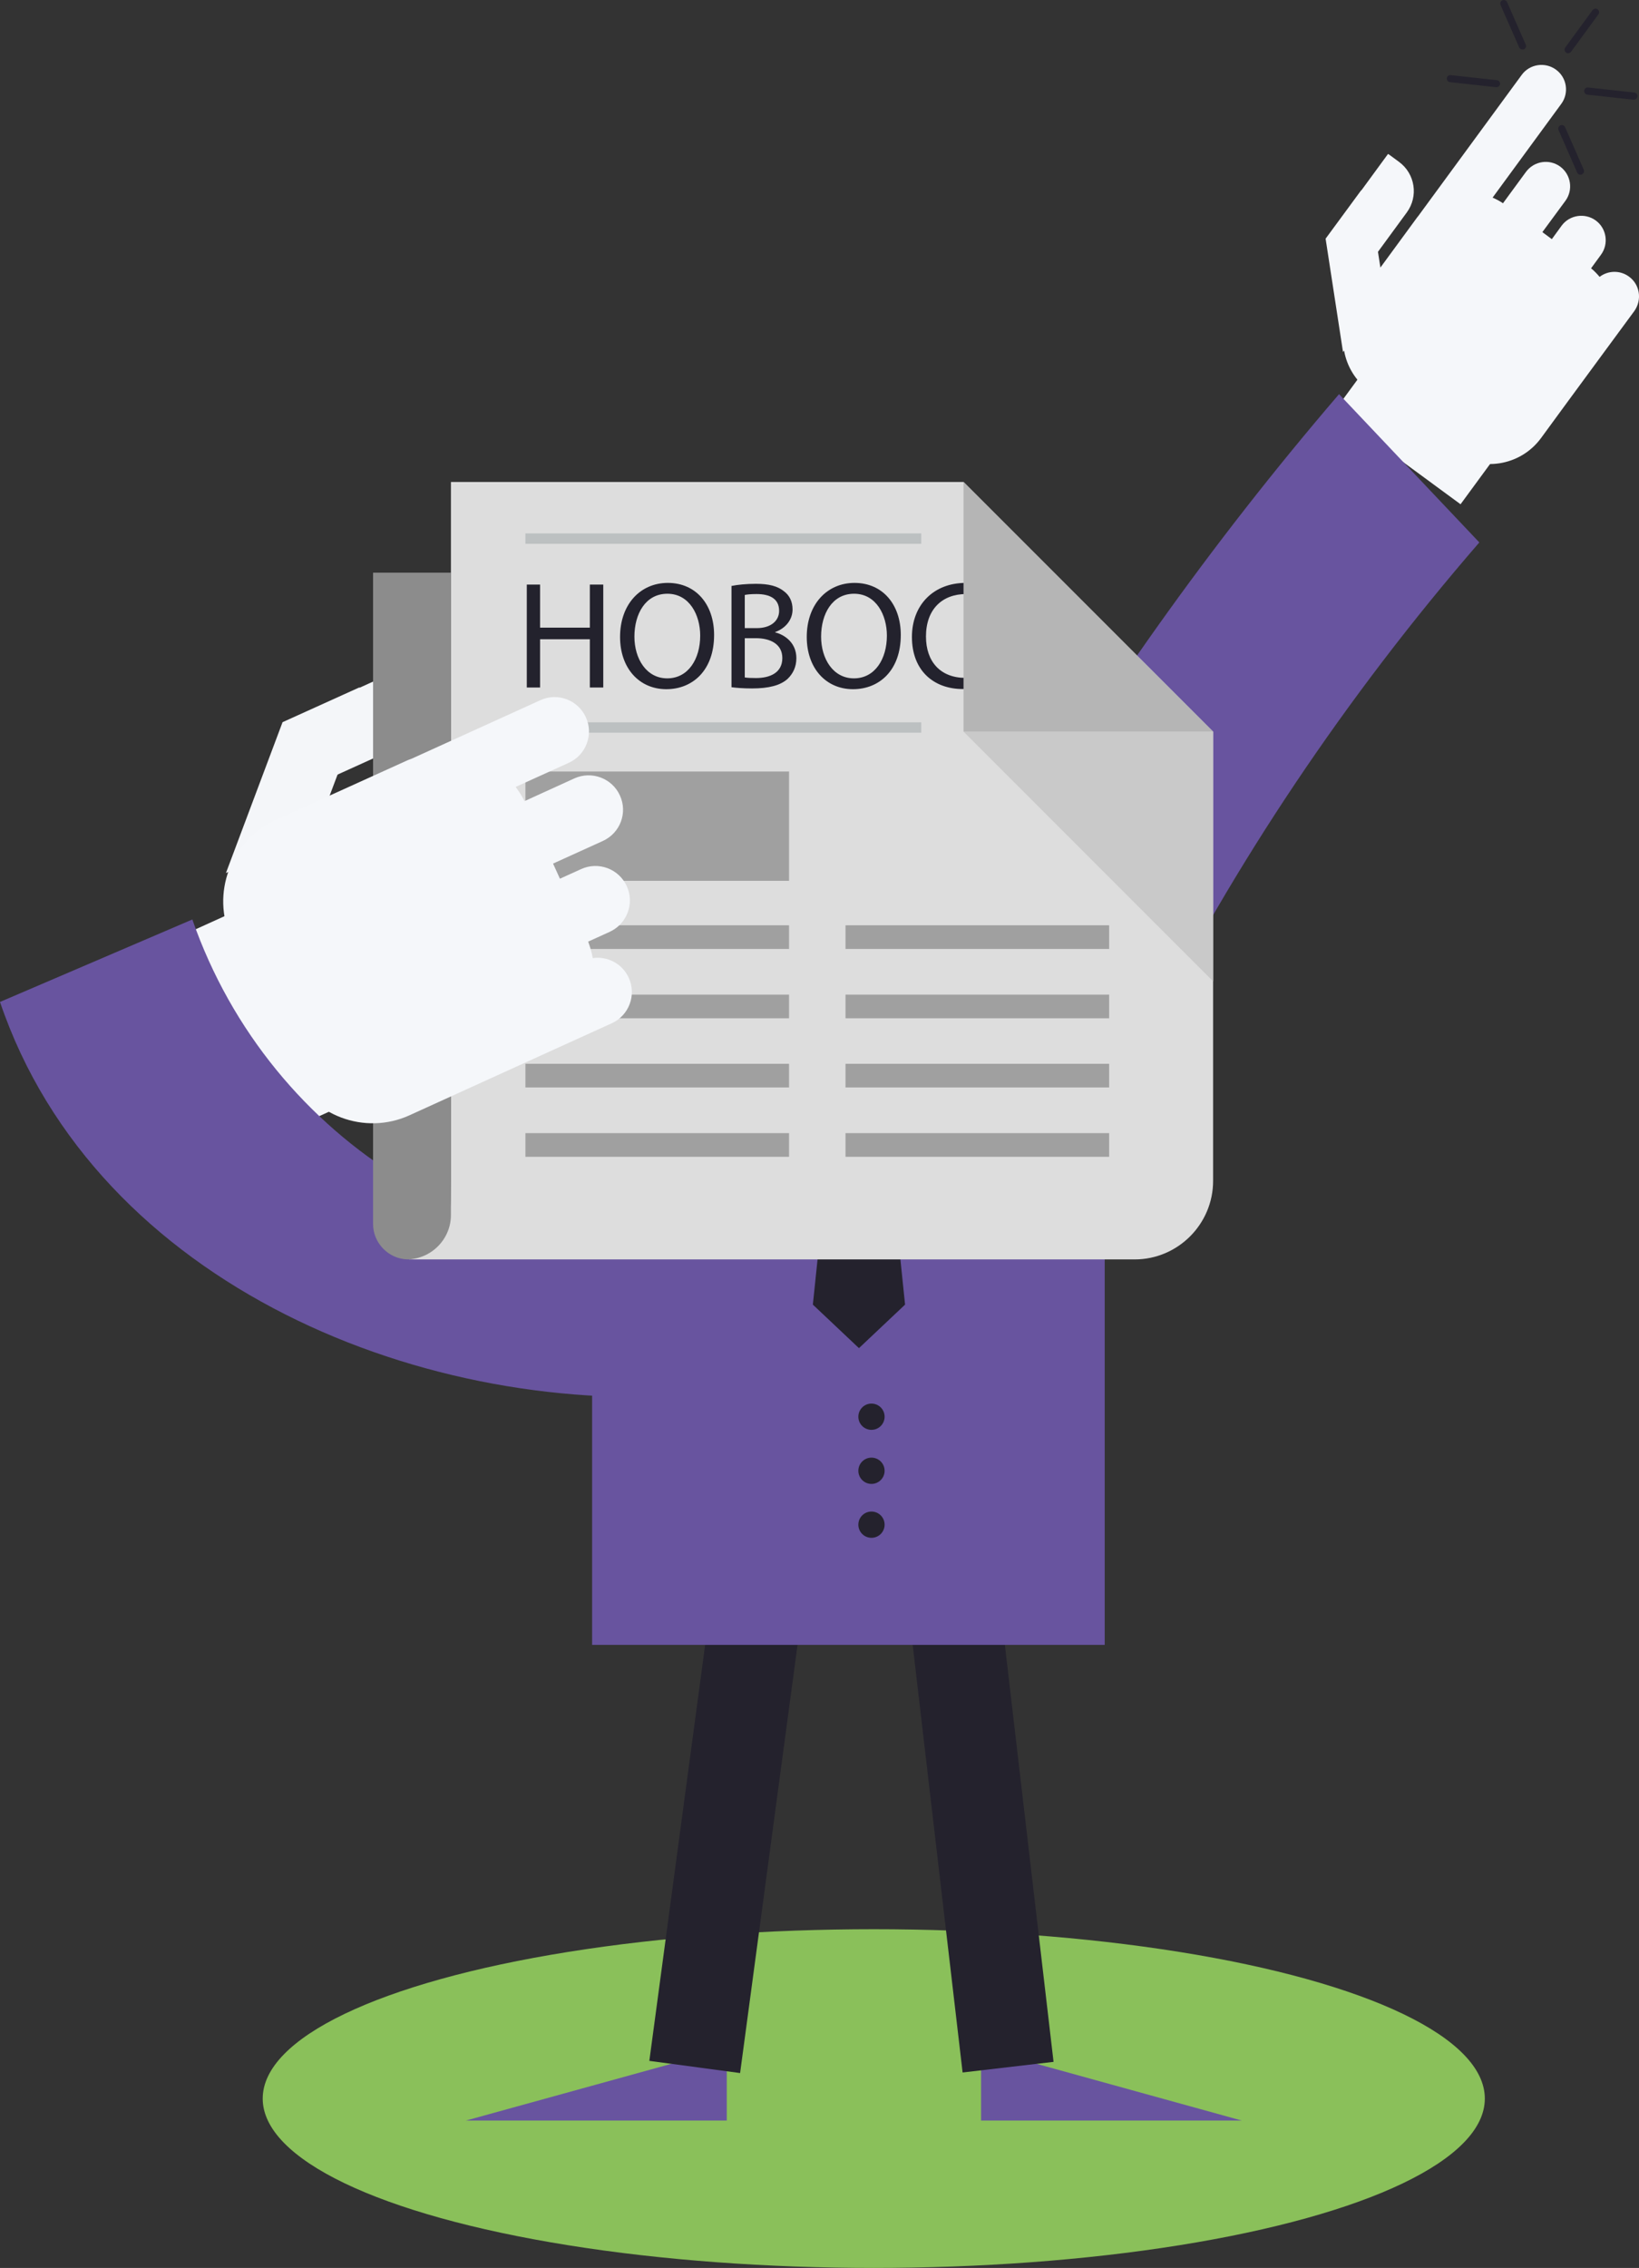
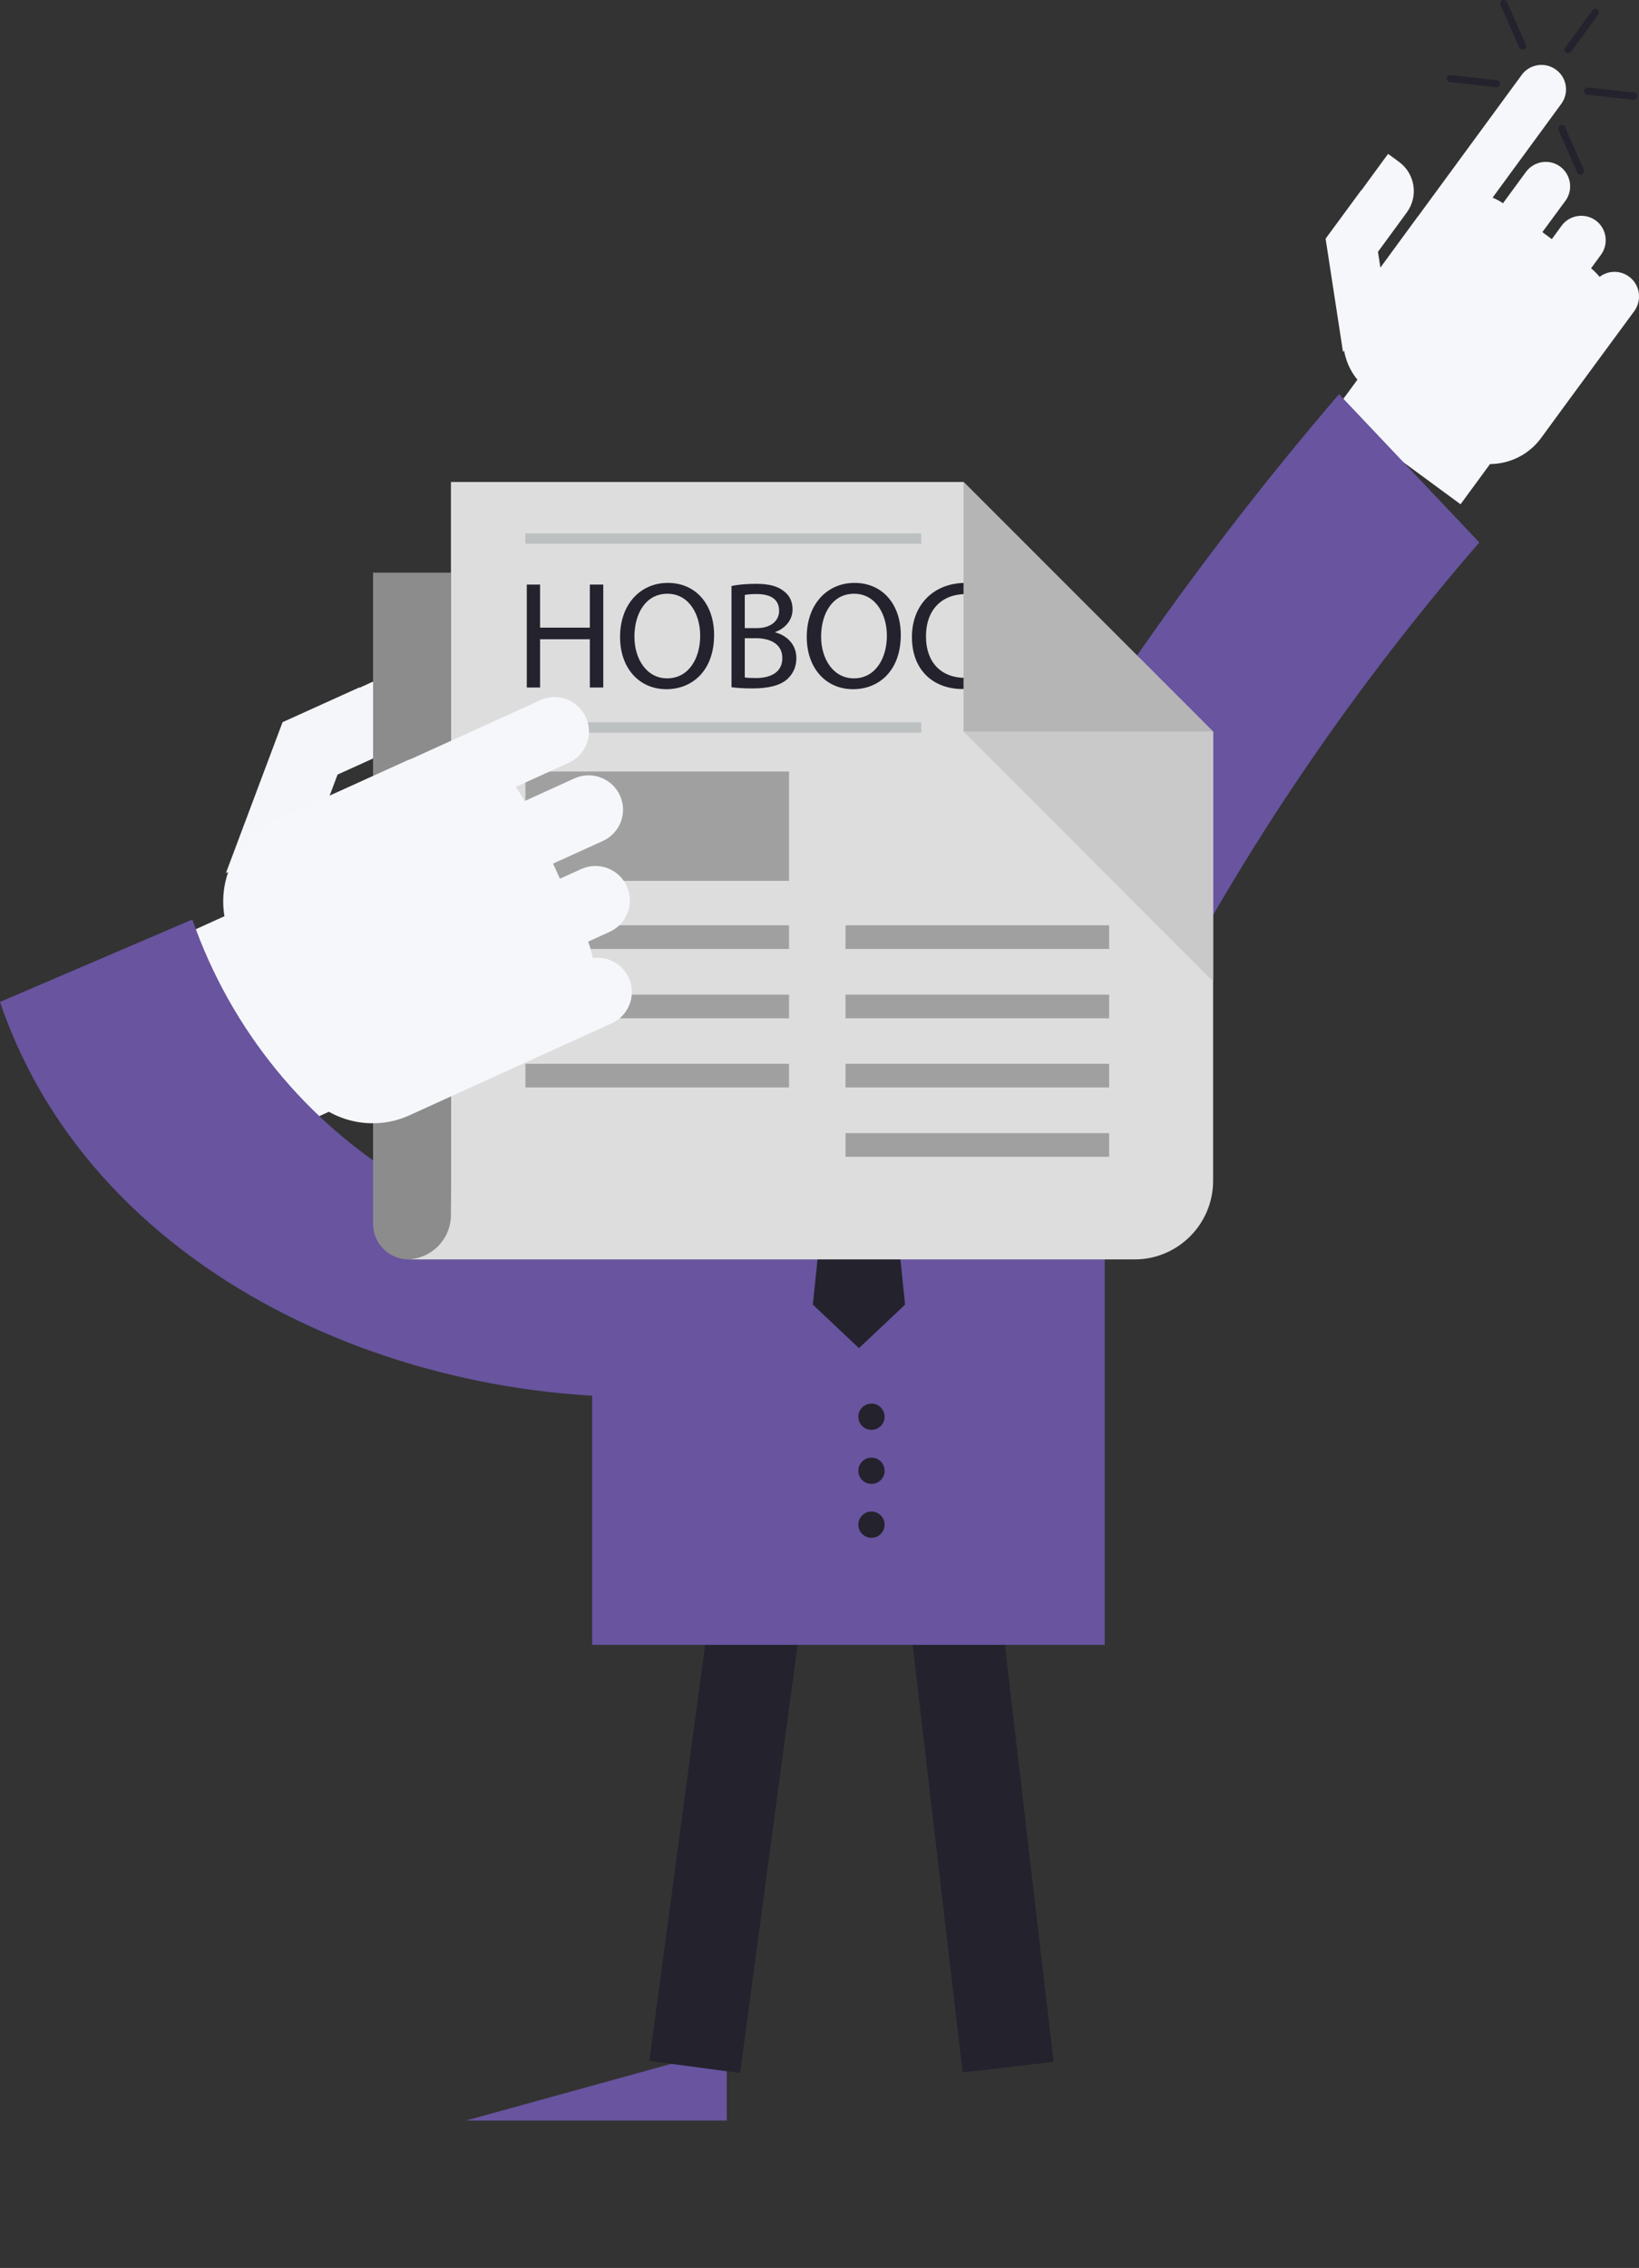
<svg xmlns="http://www.w3.org/2000/svg" version="1.1" id="_x31_" x="0px" y="0px" viewBox="0 0 107.37 148.51" enable-background="new 0 0 107.37 148.51" xml:space="preserve">
  <rect x="0" y="0" width="107.37" height="148.51" fill="#333333" stroke="none" />
  <path fill-rule="evenodd" clip-rule="evenodd" fill="#24222D" d="M102.73,3.49c-0.05,0-0.1-0.01-0.14-0.05  c-0.1-0.08-0.13-0.22-0.05-0.33l1.79-2.45c0.08-0.1,0.22-0.13,0.33-0.05c0.1,0.08,0.13,0.22,0.05,0.33l-1.79,2.45  C102.87,3.45,102.8,3.49,102.73,3.49z" />
  <path fill-rule="evenodd" clip-rule="evenodd" fill="#24222D" d="M99.73,3.24c-0.09,0-0.17-0.05-0.21-0.14L98.3,0.33  c-0.05-0.12,0-0.26,0.12-0.31c0.12-0.05,0.25,0,0.31,0.12l1.22,2.78c0.05,0.12,0,0.26-0.12,0.31C99.8,3.24,99.77,3.24,99.73,3.24z" />
  <path fill-rule="evenodd" clip-rule="evenodd" fill="#24222D" d="M98.03,5.71c-0.01,0-0.02,0-0.02,0l-3.02-0.33  c-0.13-0.01-0.22-0.13-0.21-0.26C94.8,5,94.89,4.9,95.04,4.92l3.02,0.33c0.13,0.01,0.22,0.13,0.21,0.26  C98.25,5.62,98.15,5.71,98.03,5.71z" />
-   <path fill-rule="evenodd" clip-rule="evenodd" fill="#A8DAE9" d="M97.52,10.87c-0.05,0-0.1-0.02-0.14-0.04  c-0.1-0.08-0.13-0.22-0.05-0.33l1.79-2.45c0.08-0.1,0.23-0.13,0.33-0.05c0.1,0.08,0.13,0.22,0.05,0.33l-1.8,2.45  C97.66,10.84,97.59,10.87,97.52,10.87z" />
  <path fill-rule="evenodd" clip-rule="evenodd" fill="#24222D" d="M103.53,11.44c-0.09,0-0.17-0.05-0.21-0.14l-1.22-2.78  c-0.05-0.12,0-0.26,0.12-0.31c0.12-0.05,0.25,0,0.31,0.12l1.22,2.78c0.05,0.12,0,0.26-0.12,0.31  C103.59,11.44,103.56,11.44,103.53,11.44z" />
  <path fill-rule="evenodd" clip-rule="evenodd" fill="#24222D" d="M107.03,6.53c-0.01,0-0.02,0-0.02,0l-3.02-0.33  c-0.13-0.01-0.22-0.13-0.21-0.26c0.01-0.13,0.12-0.23,0.26-0.21l3.02,0.33c0.13,0.01,0.22,0.13,0.21,0.26  C107.25,6.44,107.14,6.53,107.03,6.53z" />
  <path fill-rule="evenodd" clip-rule="evenodd" fill="#F5F7FA" d="M95.68,33.02l5.32-7.25c0.54-0.74-0.05-2.08-1.31-3.01l-3.71-2.72  c-1.26-0.93-2.72-1.08-3.26-0.35l-5.32,7.25L95.68,33.02z" />
  <path fill-rule="evenodd" clip-rule="evenodd" fill="#F5F7FA" d="M106.71,18.11c-0.59-0.43-1.37-0.4-1.92,0.02  c-0.17-0.2-0.35-0.39-0.56-0.56l0.65-0.89c0.52-0.71,0.37-1.72-0.34-2.24c-0.71-0.52-1.72-0.37-2.24,0.34l-0.64,0.88l-0.62-0.46  l1.51-2.05c0.52-0.71,0.37-1.71-0.34-2.24c-0.71-0.52-1.71-0.37-2.24,0.34l-1.51,2.06c-0.22-0.15-0.45-0.27-0.68-0.37l4.5-6.14  c0.52-0.71,0.37-1.72-0.35-2.24c-0.71-0.52-1.72-0.37-2.24,0.34l-6.79,9.26c-0.04,0.05-0.08,0.09-0.11,0.14l-2.36,3.22l-0.16-1.03  l1.89-2.58c0.77-1.05,0.55-2.53-0.51-3.31l-0.64-0.47c-0.03-0.02-0.06-0.03-0.08-0.05l-1.75,2.39c-0.01,0-0.01-0.01-0.01-0.01  l-2.33,3.17l1.14,7.42l0.07-0.09c0.18,1.01,0.73,1.96,1.63,2.62l5.45,4c1.85,1.36,4.46,0.96,5.82-0.89l1.64-2.24l2.36-3.21  l2.12-2.88C107.58,19.63,107.43,18.63,106.71,18.11z" />
  <path fill-rule="evenodd" clip-rule="evenodd" fill="#68549F" d="M87.72,25.81c-8.46,9.86-15.84,20.29-21.98,30.84  c2.09,4.5,5.3,8.26,9.52,11.06c5.5-10.96,12.81-21.99,21.65-32.19L87.72,25.81z" />
  <path fill-rule="evenodd" clip-rule="evenodd" fill="#F5F7FA" d="M16.99,74.87l11.65-5.29c1.18-0.53,1.4-2.6,0.49-4.61l-2.68-5.91  c-0.91-2.01-2.61-3.2-3.79-2.67l-11.65,5.28L16.99,74.87z" />
-   <ellipse fill-rule="evenodd" clip-rule="evenodd" fill="#8AC05A" cx="57.24" cy="137.42" rx="40.03" ry="11.09" />
  <path fill-rule="evenodd" clip-rule="evenodd" fill="#68549F" d="M47.22,81.41c-14.63,2.44-29.5-6.5-34.62-21.2L0,65.61  c6.3,18.58,28.02,27.41,46.42,25.65c0.68-0.06,1.36-0.15,2.04-0.26L47.22,81.41z" />
  <polygon fill-rule="evenodd" clip-rule="evenodd" fill="#68549F" points="30.52,138.86 39.07,136.5 47.61,134.14 47.61,138.86 " />
-   <polygon fill-rule="evenodd" clip-rule="evenodd" fill="#68549F" points="81.35,138.86 72.81,136.5 64.27,134.14 64.27,138.86 " />
  <rect x="31.37" y="116.17" transform="matrix(0.133 -0.991 0.991 0.133 -76.759 150.588)" fill-rule="evenodd" clip-rule="evenodd" fill="#24222D" width="32.65" height="6" />
  <rect x="61.17" y="102.84" transform="matrix(0.993 -0.116 0.116 0.993 -13.4 8.256)" fill-rule="evenodd" clip-rule="evenodd" fill="#24222D" width="6" height="32.66" />
  <rect x="38.79" y="72.8" fill-rule="evenodd" clip-rule="evenodd" fill="#68549F" width="33.58" height="34.91" />
  <polygon fill-rule="evenodd" clip-rule="evenodd" fill="#90C5D7" points="56.27,81.23 66.58,72.8 45.97,72.8 " />
  <polygon fill-rule="evenodd" clip-rule="evenodd" fill="#002235" points="54.41,74.55 53.25,72.73 59.29,72.73 58.14,74.55 " />
  <polygon fill-rule="evenodd" clip-rule="evenodd" fill="#24222D" points="58.14,74.27 59.29,85.43 56.27,88.28 53.25,85.43   54.41,74.27 " />
  <circle fill-rule="evenodd" clip-rule="evenodd" fill="#24222D" cx="57.09" cy="92.77" r="0.86" />
  <circle fill-rule="evenodd" clip-rule="evenodd" fill="#24222D" cx="57.09" cy="96.31" r="0.86" />
  <circle fill-rule="evenodd" clip-rule="evenodd" fill="#24222D" cx="57.09" cy="99.84" r="0.86" />
  <path fill-rule="evenodd" clip-rule="evenodd" fill="#CFEBFA" d="M69.73,59.81c0,7.5-6.08,13.57-13.57,13.57l0,0  c-7.5,0-13.57-6.08-13.57-13.57v-11.1c0-7.5,6.08-13.57,13.57-13.57l0,0c7.5,0,13.57,6.08,13.57,13.57V59.81z" />
  <circle fill-rule="evenodd" clip-rule="evenodd" fill="#D2ECFC" cx="57" cy="58.45" r="3.86" />
  <path fill-rule="evenodd" clip-rule="evenodd" fill="#FFFFFF" d="M69.73,48.71c0-4.08-1.81-7.74-4.66-10.23  c-1.05-0.67-2.18-1.22-3.38-1.6c-5.76,1.83-9.93,7.22-9.93,13.58v1.27l-2.18,9.22h2.38c0.11,0.68,0.27,1.34,0.48,1.98  c-0.21,0.24-0.33,0.55-0.33,0.89c0,0.4,0.17,0.76,0.45,1.01c-0.17,0.23-0.27,0.51-0.27,0.82c0,0.53,0.31,0.99,0.75,1.22v0.47  c0,3.02,2.45,5.48,5.48,5.48h1.57c5.59-1.68,9.66-6.86,9.66-13V48.71z" />
  <circle fill-rule="evenodd" clip-rule="evenodd" fill="#D2ECFC" cx="60.68" cy="58.45" r="3.86" />
  <path fill-rule="evenodd" clip-rule="evenodd" fill="#F4F6F9" d="M18.39,52.41l7.83-3.55c1.67-0.76,2.41-2.73,1.65-4.41l-0.46-1.01  c-0.02-0.04-0.04-0.08-0.06-0.13l-6.69,3.04L18.39,52.41z" />
  <path fill-rule="evenodd" clip-rule="evenodd" fill="#F4F6F9" d="M20.69,54.51l2.78-7.4c0.26-0.7,0.27-1.43,0.08-2.1l-5.04,2.28  l-3.71,9.88L20.69,54.51z" />
  <path fill-rule="evenodd" clip-rule="evenodd" fill="#DDDDDD" d="M29.54,77.33V31.56h33.58l16.35,16.35v29.42  c0,2.83-2.31,5.14-5.14,5.14H26.77C29.69,81.77,29.51,79.94,29.54,77.33z" />
  <polygon fill-rule="evenodd" clip-rule="evenodd" fill="#C9C9C9" points="79.47,47.91 63.12,47.91 79.47,64.26 " />
  <path fill-rule="evenodd" clip-rule="evenodd" fill="#8C8C8C" d="M29.54,79.56V37.5h-5.1v42.65c0,1.25,1.01,2.28,2.25,2.32  C28.27,82.43,29.54,81.14,29.54,79.56z" />
  <rect x="34.42" y="60.59" fill-rule="evenodd" clip-rule="evenodd" fill="#A0A0A0" width="17.27" height="1.55" />
  <rect x="34.42" y="50.52" fill-rule="evenodd" clip-rule="evenodd" fill="#A0A0A0" width="17.27" height="7.16" />
  <rect x="34.42" y="34.93" fill-rule="evenodd" clip-rule="evenodd" fill="#BCC0C1" width="25.93" height="0.68" />
  <rect x="34.42" y="47.3" fill-rule="evenodd" clip-rule="evenodd" fill="#BCC0C1" width="25.93" height="0.68" />
  <rect x="34.42" y="65.13" fill-rule="evenodd" clip-rule="evenodd" fill="#A0A0A0" width="17.27" height="1.55" />
  <rect x="34.42" y="69.66" fill-rule="evenodd" clip-rule="evenodd" fill="#A0A0A0" width="17.27" height="1.55" />
-   <rect x="34.42" y="74.2" fill-rule="evenodd" clip-rule="evenodd" fill="#A0A0A0" width="17.27" height="1.55" />
  <rect x="55.39" y="60.59" fill-rule="evenodd" clip-rule="evenodd" fill="#A0A0A0" width="17.27" height="1.55" />
  <rect x="55.39" y="65.13" fill-rule="evenodd" clip-rule="evenodd" fill="#A0A0A0" width="17.27" height="1.55" />
  <rect x="55.39" y="69.66" fill-rule="evenodd" clip-rule="evenodd" fill="#A0A0A0" width="17.27" height="1.55" />
  <rect x="55.39" y="74.2" fill-rule="evenodd" clip-rule="evenodd" fill="#A0A0A0" width="17.27" height="1.55" />
  <path fill-rule="evenodd" clip-rule="evenodd" fill="#F5F7FA" d="M37.63,50.97l-3.27,1.49c-0.17-0.33-0.36-0.64-0.58-0.93l3.48-1.58  c1.13-0.51,1.64-1.85,1.12-2.98c-0.51-1.13-1.85-1.64-2.98-1.12l-8.43,3.83c-0.08,0.03-0.16,0.06-0.24,0.09l-8.67,3.93  c-2.95,1.34-4.25,4.81-2.91,7.75l3.93,8.67c1.34,2.94,4.81,4.25,7.75,2.91l3.56-1.62l5.1-2.32l4.58-2.08  c1.13-0.51,1.64-1.85,1.12-2.98c-0.42-0.93-1.4-1.43-2.36-1.29c-0.06-0.36-0.17-0.73-0.3-1.08l1.41-0.64  c1.13-0.52,1.64-1.85,1.12-2.99c-0.51-1.13-1.85-1.64-2.99-1.12l-1.39,0.63l-0.45-0.99l3.26-1.48c1.14-0.52,1.64-1.85,1.12-2.98  C40.1,50.96,38.76,50.46,37.63,50.97z" />
  <g>
    <path fill="#23222D" d="M35.38,38.28v2.82h3.26v-2.82h0.88v6.74h-0.88v-3.16h-3.26v3.16h-0.87v-6.74H35.38z" />
    <path fill="#23222D" d="M46.78,41.58c0,2.32-1.41,3.55-3.13,3.55c-1.78,0-3.03-1.38-3.03-3.42c0-2.14,1.33-3.54,3.13-3.54   C45.59,38.17,46.78,39.58,46.78,41.58z M41.56,41.69c0,1.44,0.78,2.73,2.15,2.73c1.38,0,2.16-1.27,2.16-2.8   c0-1.34-0.7-2.74-2.15-2.74C42.28,38.88,41.56,40.21,41.56,41.69z" />
    <path fill="#23222D" d="M47.92,38.37c0.38-0.08,0.98-0.14,1.59-0.14c0.87,0,1.43,0.15,1.85,0.49c0.35,0.26,0.56,0.66,0.56,1.19   c0,0.65-0.43,1.22-1.14,1.48v0.02c0.64,0.16,1.39,0.69,1.39,1.69c0,0.58-0.23,1.02-0.57,1.35c-0.47,0.43-1.23,0.63-2.33,0.63   c-0.6,0-1.06-0.04-1.35-0.08V38.37z M48.79,41.13h0.79c0.92,0,1.46-0.48,1.46-1.13c0-0.79-0.6-1.1-1.48-1.1   c-0.4,0-0.63,0.03-0.77,0.06V41.13z M48.79,44.36c0.17,0.03,0.42,0.04,0.73,0.04c0.9,0,1.73-0.33,1.73-1.31   c0-0.92-0.79-1.3-1.74-1.3h-0.72V44.36z" />
    <path fill="#23222D" d="M59.01,41.58c0,2.32-1.41,3.55-3.13,3.55c-1.78,0-3.03-1.38-3.03-3.42c0-2.14,1.33-3.54,3.13-3.54   C57.82,38.17,59.01,39.58,59.01,41.58z M53.79,41.69c0,1.44,0.78,2.73,2.15,2.73c1.38,0,2.16-1.27,2.16-2.8   c0-1.34-0.7-2.74-2.15-2.74C54.51,38.88,53.79,40.21,53.79,41.69z" />
    <path fill="#23222D" d="M64.85,44.8c-0.32,0.16-0.96,0.32-1.78,0.32c-1.9,0-3.33-1.2-3.33-3.41c0-2.11,1.43-3.54,3.52-3.54   c0.84,0,1.37,0.18,1.6,0.3l-0.21,0.71c-0.33-0.16-0.8-0.28-1.36-0.28c-1.58,0-2.63,1.01-2.63,2.78c0,1.65,0.95,2.71,2.59,2.71   c0.53,0,1.07-0.11,1.42-0.28L64.85,44.8z" />
  </g>
  <polygon fill-rule="evenodd" clip-rule="evenodd" fill="#B5B5B5" points="63.12,47.91 79.47,47.91 63.12,31.56 " />
</svg>